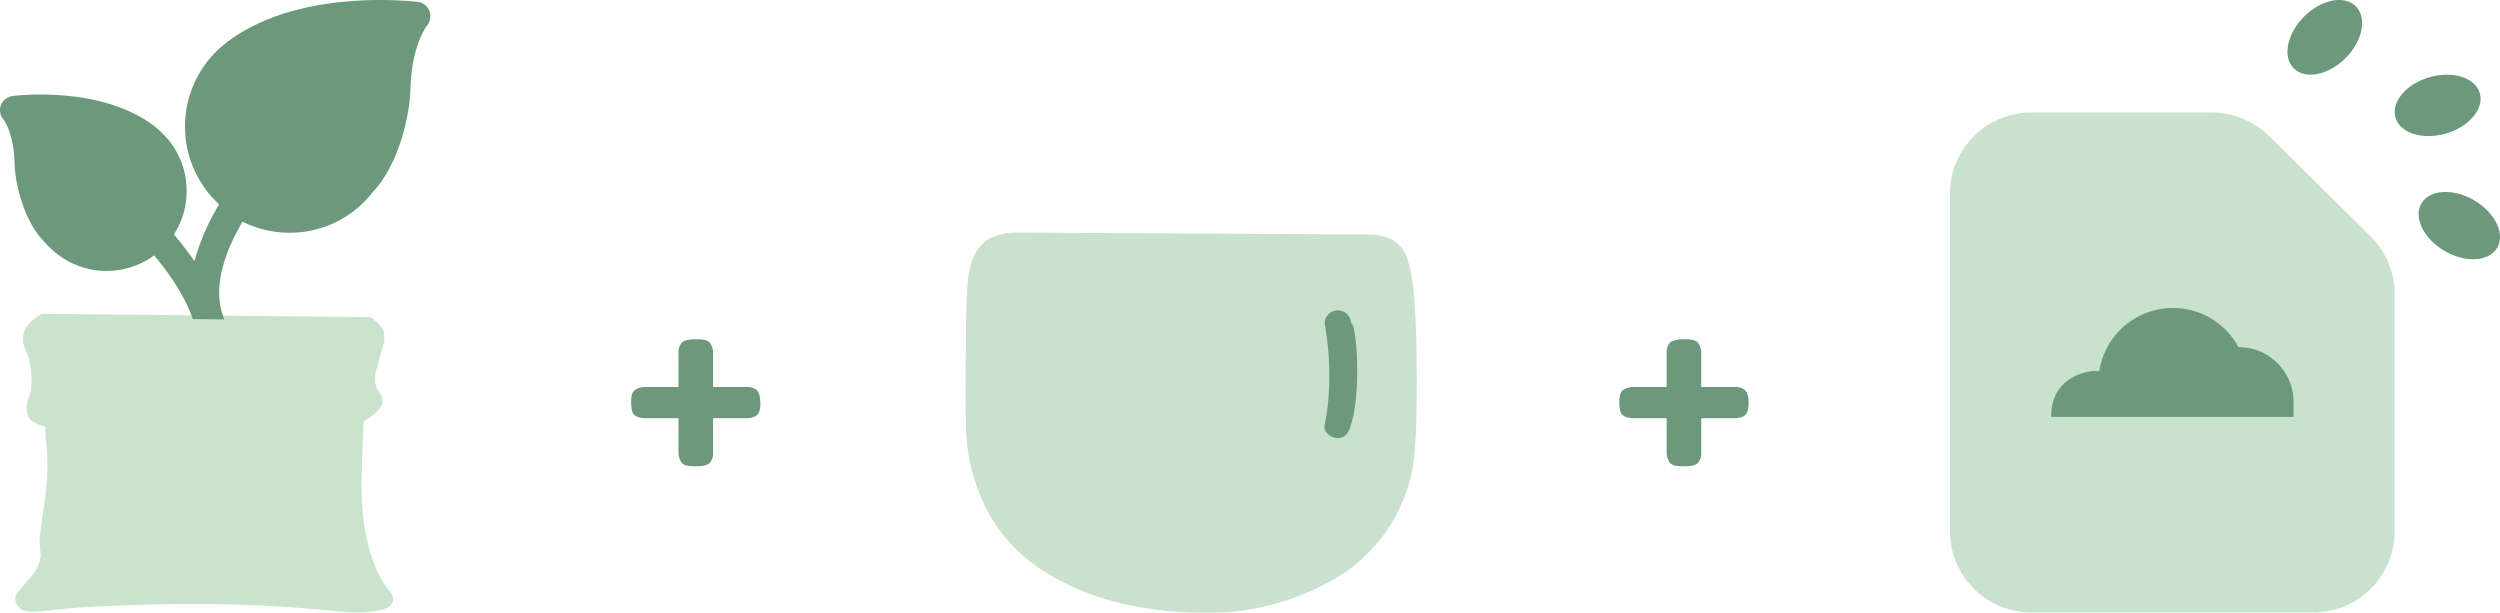
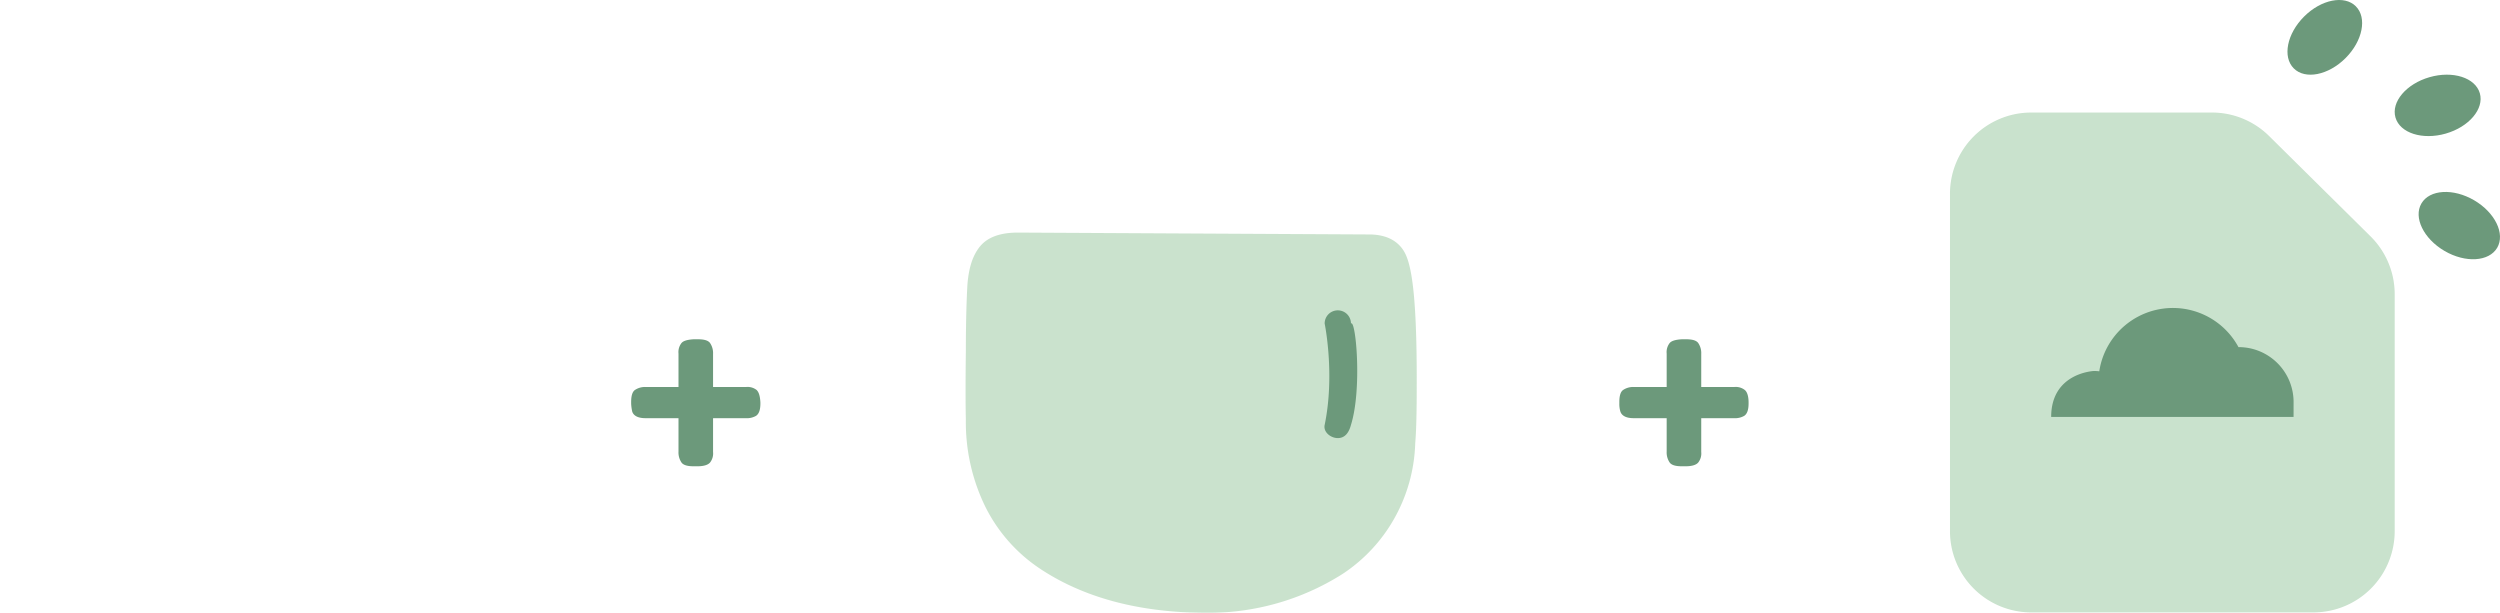
<svg xmlns="http://www.w3.org/2000/svg" width="665.381" height="163.102" viewBox="0 0 665.381 163.102">
  <defs>
    <clipPath id="clip-path">
      <rect id="Rectángulo_2445" data-name="Rectángulo 2445" width="120.079" height="101.2" transform="translate(256.63 61.902)" fill="none" />
    </clipPath>
    <clipPath id="clip-path-2">
      <rect id="Rectángulo_2447" data-name="Rectángulo 2447" width="100.577" height="79.474" transform="translate(4.084 83.516)" fill="none" />
    </clipPath>
  </defs>
  <g id="Grupo_2833" data-name="Grupo 2833" transform="translate(17239.689 18582)">
    <path id="Trazado_1211" data-name="Trazado 1211" d="M166.8,107.4V107c0-1.6.3-2.7,1-3.2a4.767,4.767,0,0,1,2.9-.8h8.7V94.1a3.91,3.91,0,0,1,.8-2.8c.5-.6,1.6-.9,3.2-1h1.2c1.6,0,2.7.3,3.2,1a4.767,4.767,0,0,1,.8,2.9V103h8.8a3.91,3.91,0,0,1,2.8.8c.6.6.9,1.6,1,3.3v.3q0,2.55-1.2,3.3a4.91,4.91,0,0,1-2.7.6h-8.7v9a3.91,3.91,0,0,1-.8,2.8c-.5.6-1.6,1-3.3,1h-1.1c-1.6,0-2.7-.3-3.2-1a4.767,4.767,0,0,1-.8-2.9v-8.9h-8.8c-1.9,0-3.1-.6-3.5-1.7a11.689,11.689,0,0,1-.3-2.2" transform="translate(-17238.506 -18582)" fill="#6c997b" />
    <g id="Grupo_2837" data-name="Grupo 2837" transform="translate(-18353.428 -18722)">
      <g id="Grupo_2823" data-name="Grupo 2823" transform="translate(1114.098 140)" opacity="0.5" style="isolation: isolate">
        <g id="Grupo_2822" data-name="Grupo 2822">
          <g id="Grupo_2821" data-name="Grupo 2821" clip-path="url(#clip-path)">
            <path id="Trazado_1212" data-name="Trazado 1212" d="M320.605,163.1h-.4c-17.6-.1-32.4-4.1-44-11.9a42.558,42.558,0,0,1-14.3-16.3,51.239,51.239,0,0,1-5.2-23.3c-.1-4-.1-10.2,0-18.1,0-8.1.2-13.8.4-17.5.3-4.2,1.2-7.4,2.9-9.8,2-2.9,5.5-4.3,10.6-4.3l93.4.5c4.2,0,7.2,1.4,9,4,1.9,2.7,3.8,9.2,3.7,36.4,0,6.6-.1,11.7-.4,15.2a43.285,43.285,0,0,1-5.8,20.4,42.732,42.732,0,0,1-13.6,14.4,66.554,66.554,0,0,1-36.3,10.3" fill="#95c69b" />
          </g>
        </g>
      </g>
      <path id="Trazado_1213" data-name="Trazado 1213" d="M355.7,116.6c-1.9,0-3.9-1.6-3.5-3.5,2.8-13.5,0-27,0-27a3.5,3.5,0,0,1,7,0c1.3-1.2,3,17.4,0,27-.5,1.9-1.5,3.5-3.5,3.5" transform="translate(1114.098 140)" fill="#6c997b" />
    </g>
    <path id="Trazado_1216" data-name="Trazado 1216" d="M432.005,107.4V107c0-1.6.3-2.7,1-3.2a4.767,4.767,0,0,1,2.9-.8h8.7V94.1a3.91,3.91,0,0,1,.8-2.8c.5-.6,1.6-.9,3.2-1h1.2c1.6,0,2.7.3,3.2,1a4.767,4.767,0,0,1,.8,2.9V103h8.8a3.91,3.91,0,0,1,2.8.8c.6.5,1,1.6,1,3.3v.3q0,2.55-1.2,3.3a4.909,4.909,0,0,1-2.7.6h-8.7v9a3.91,3.91,0,0,1-.8,2.8c-.5.6-1.6,1-3.3,1h-1.1c-1.6,0-2.7-.3-3.2-1a4.767,4.767,0,0,1-.8-2.9v-8.9h-8.8c-1.9,0-3.1-.6-3.5-1.7a6.873,6.873,0,0,1-.3-2.2" transform="translate(-17240.705 -18582)" fill="#6c997b" />
    <g id="Grupo_2836" data-name="Grupo 2836" transform="translate(-18353.797 -18722)">
      <g id="Grupo_2829" data-name="Grupo 2829" transform="translate(1114.098 140)" opacity="0.498" style="isolation: isolate">
        <g id="Grupo_2828" data-name="Grupo 2828">
          <g id="Grupo_2827" data-name="Grupo 2827" clip-path="url(#clip-path-2)">
-             <path id="Trazado_1217" data-name="Trazado 1217" d="M103.555,157.1a22.152,22.152,0,0,1-4.045-7.325c-3.171-8.31-3.5-16.838-3.171-25.476.109-4.045.328-7.981.437-12.027l.11-.109,2.514-1.749c2.406-1.968,3.171-3.827,1.64-5.9-1.64-2.187-1.421-4.374-.656-6.67.438-1.531.766-3.061,1.2-4.483a9.032,9.032,0,0,0,.437-1.64,1.189,1.189,0,0,0,.219-1.2c.328-2.624-.547-3.827-3.608-6.123l-87.468-.875c-2.734,1.64-5.249,3.608-5.03,7.216.109,1.531.984,2.843,1.421,4.264a22.652,22.652,0,0,1,.656,9.185c-.218.984-.765,1.968-.984,2.952-.437,2.514.328,4.592,1.859,5.248.547.218.875.546,1.312.656l1.64.546c.11,1.641.11,3.281.328,4.811a56.635,56.635,0,0,1,.11,9.622c-.328,4.264-1.094,8.637-1.64,12.9,0,1.312-.438,2.624-.219,4.046l.219,2.952a9.565,9.565,0,0,1-2.406,5.357l-3.608,4.264a2.849,2.849,0,0,0,0,3.827c.875,1.2,2.4,1.531,4.045,1.421.656,0,1.313-.109,2.078-.109,3.936-.328,7.763-.875,11.7-1.093,21.976-1.2,43.843-1.312,65.71.984,4.264.437,8.638.765,12.9-.219,3.28-.656,4.483-2.843,2.3-5.248" fill="#95c69b" />
-           </g>
+             </g>
        </g>
      </g>
-       <path id="Trazado_1218" data-name="Trazado 1218" d="M114.3,2.9A3.824,3.824,0,0,0,111.243.5C109.931.39,79.426-3.327,60.292,11.324l-.218.219c-.11.109-.328.218-.438.328l-.109.109a21.742,21.742,0,0,0-2.3,2.077,28.114,28.114,0,0,0,.437,39.689l.656.656A60.812,60.812,0,0,0,51.76,69.49c-1.749-2.514-3.608-4.92-5.467-7.106a20.985,20.985,0,0,0,3.39-11.371,21.319,21.319,0,0,0-6.123-15.2c-.547-.547-1.093-1.093-1.749-1.64l-.11-.109-.437-.328-.109-.11c-14.214-10.933-36.847-8.2-37.721-8.091A4.036,4.036,0,0,0,.267,27.943,3.763,3.763,0,0,0,.923,31.77s2.733,3.5,2.952,11.37c.219,7.763,3.5,16.729,7.654,20.884a10.962,10.962,0,0,0,1.53,1.64,21.41,21.41,0,0,0,27.99,2.3c4.264,5.138,8.2,10.933,10.278,16.947l8.419.109c-3.28-7.654-.438-17.056,4.81-26.022A28.3,28.3,0,0,0,77.13,61.946a27.894,27.894,0,0,0,20.008-8.419,21.379,21.379,0,0,0,1.968-2.3c5.576-5.576,9.841-17.493,10.169-27.88.328-11.48,4.373-16.51,4.373-16.51A4,4,0,0,0,114.3,2.9" transform="translate(1114.098 140)" fill="#6c997b" />
    </g>
    <g id="Grupo_2835" data-name="Grupo 2835" transform="translate(-18313.412 -18915)">
      <path id="Trazado_1219" data-name="Trazado 1219" d="M69.73,31.286H21.63A21.627,21.627,0,0,0,0,52.916V142.7a21.625,21.625,0,0,0,21.627,21.626h75.11A21.626,21.626,0,0,0,118.363,142.7V79.623a21.624,21.624,0,0,0-6.419-15.376L84.938,37.536a21.628,21.628,0,0,0-15.208-6.25" transform="translate(1592.713 331.666)" fill="#94c69b" opacity="0.498" />
      <path id="Trazado_1220" data-name="Trazado 1220" d="M126.122,1.677c-3.05-3.05-9.22-1.825-13.782,2.737S106.553,15.146,109.6,18.2s9.22,1.825,13.782-2.737,5.787-10.732,2.737-13.782" transform="translate(1574.614 333)" fill="#6c997b" />
      <path id="Trazado_1221" data-name="Trazado 1221" d="M164.093,24.659c-1.191-4.146-7.182-6.064-13.383-4.283s-10.262,6.585-9.072,10.731,7.182,6.064,13.383,4.283,10.263-6.585,9.072-10.731" transform="translate(1569.644 333.164)" fill="#6c997b" />
      <path id="Trazado_1222" data-name="Trazado 1222" d="M162.435,68.576c-5.569-3.256-11.848-2.878-14.026.846s.572,9.382,6.141,12.638,11.848,2.878,14.026-.846-.572-9.382-6.141-12.638" transform="translate(1569.782 317.725)" fill="#6c997b" />
      <path id="Trazado_1223" data-name="Trazado 1223" d="M28.138,114.622H92.646l.006-3.974A14.611,14.611,0,0,0,78.04,96.037h-.056a19.822,19.822,0,0,0-37.048,6.439,11.708,11.708,0,0,0-1.392-.087s-11.407.441-11.407,12.231" transform="translate(1591.513 329.349)" fill="#6c997b" />
    </g>
  </g>
</svg>